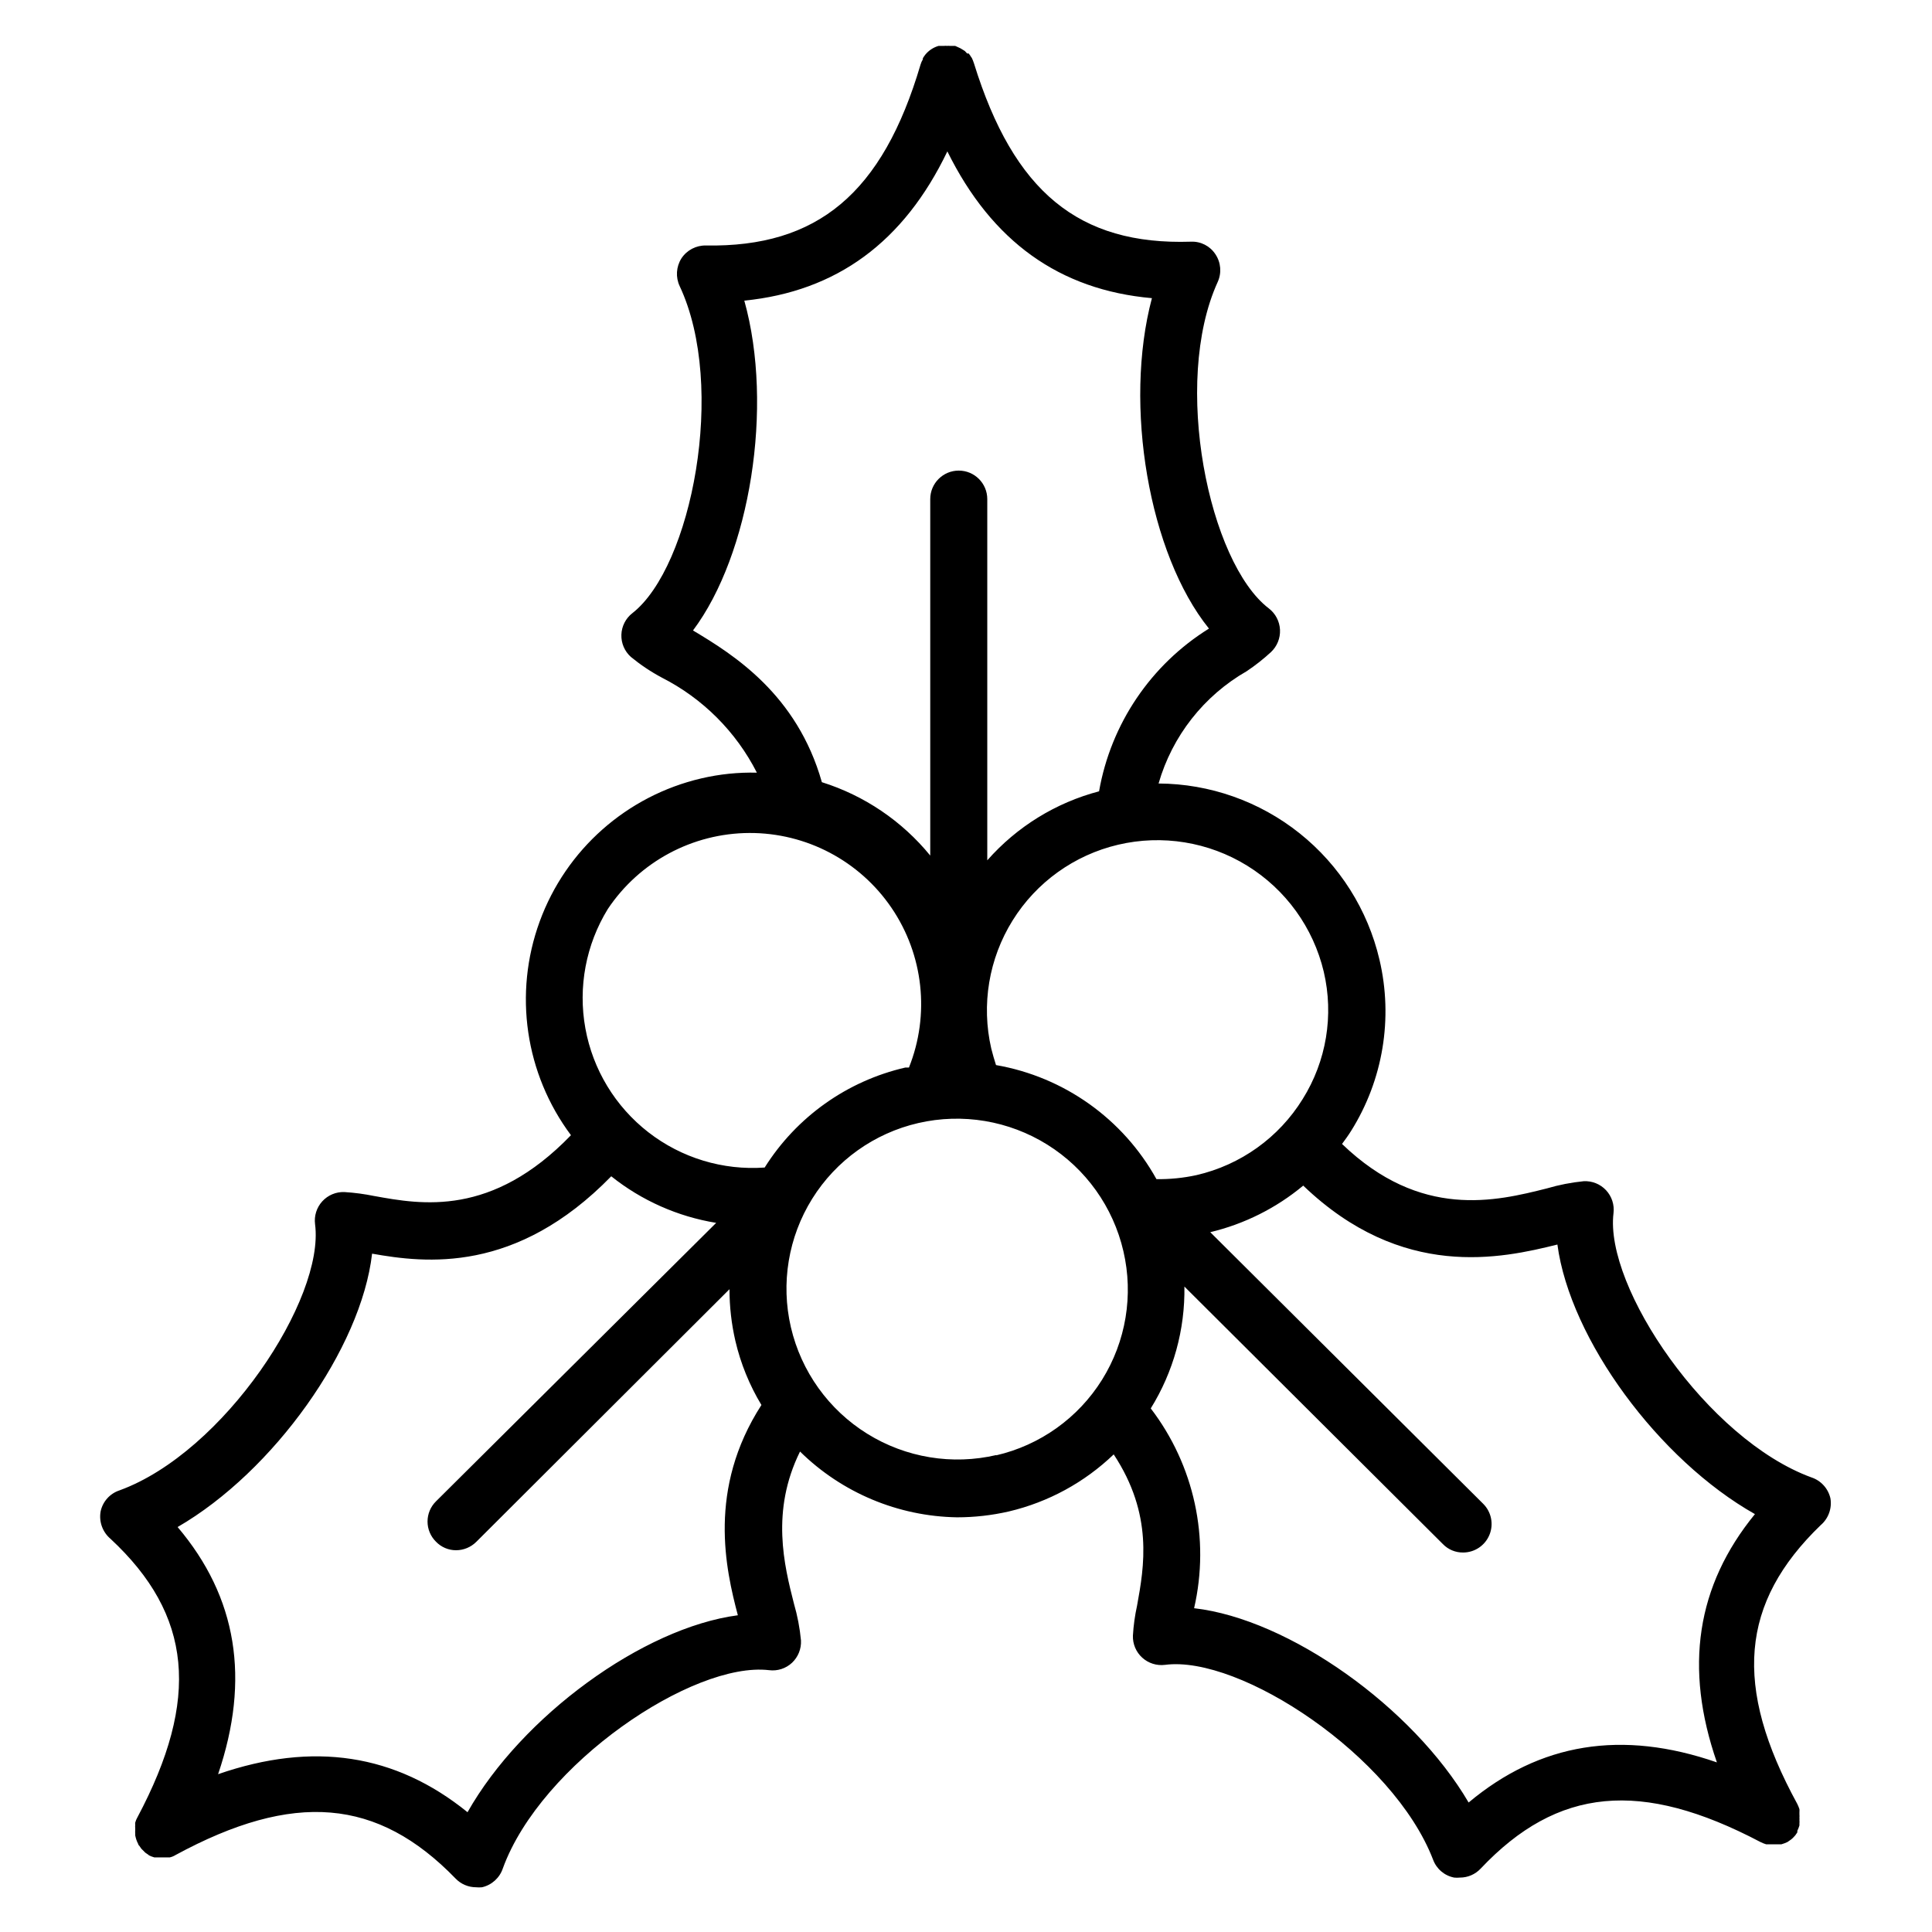
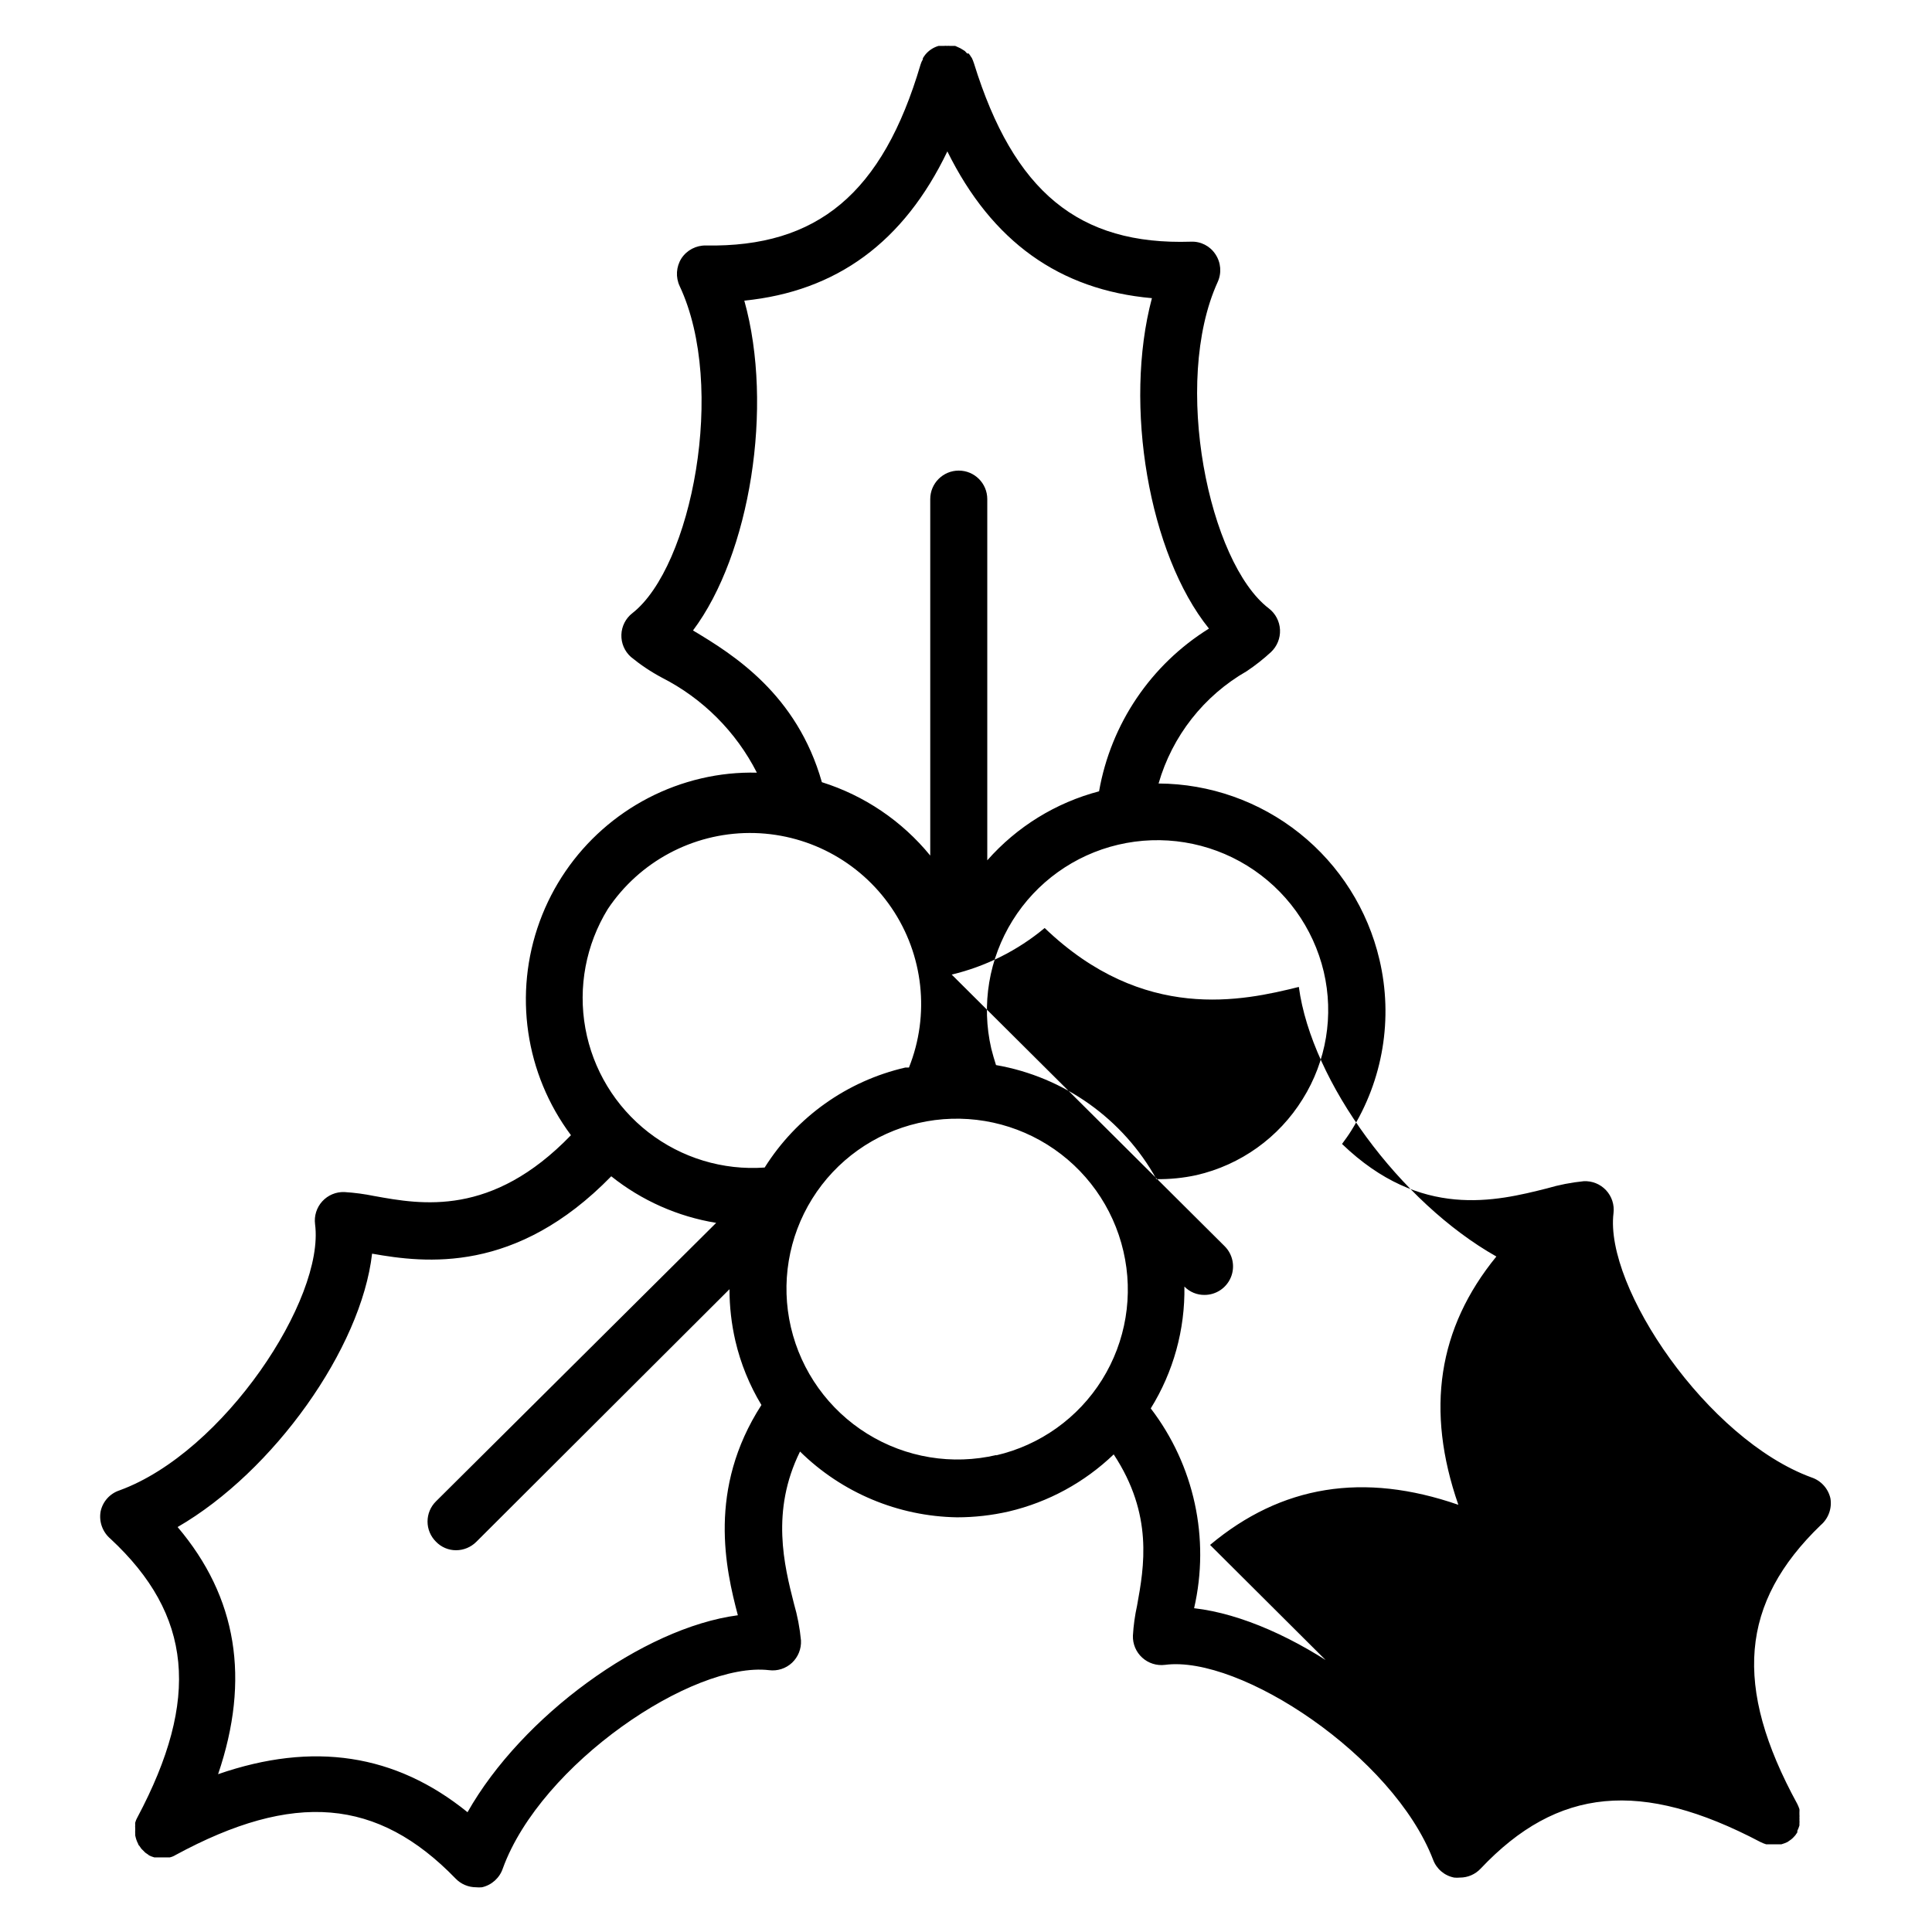
<svg xmlns="http://www.w3.org/2000/svg" fill="#000000" width="800px" height="800px" version="1.1" viewBox="144 144 512 512">
-   <path d="m629.08 541.07c-0.594-2.606-2.504-4.707-5.039-5.543-27.559-10.078-54.863-50.43-52.445-70.031 0.27-2.219-0.453-4.441-1.98-6.078-1.527-1.633-3.699-2.504-5.93-2.383-3.312 0.332-6.582 0.973-9.773 1.914-13.402 3.375-33.402 8.312-54.262-11.789 0.855-1.16 1.664-2.266 2.418-3.477 8.457-13.504 11.16-29.832 7.508-45.344-3.094-13.23-10.551-25.035-21.172-33.508s-23.785-13.121-37.371-13.195c3.625-12.586 12.008-23.266 23.375-29.773 2.262-1.512 4.398-3.199 6.398-5.039 1.633-1.527 2.512-3.691 2.406-5.922-0.105-2.231-1.188-4.305-2.961-5.668-15.871-12.09-25.746-59.75-13.551-86.504 1.09-2.391 0.863-5.176-0.605-7.356-1.426-2.18-3.894-3.445-6.5-3.324-29.727 0.957-46.953-13.25-57.484-47.258-0.152-0.48-0.34-0.953-0.555-1.41l-0.25-0.352c-0.172-0.309-0.375-0.594-0.605-0.855-0.133-0.02-0.27-0.02-0.402 0l-0.605-0.656-0.402-0.25v-0.004c-0.504-0.344-1.043-0.629-1.613-0.855l-0.555-0.25h-1.461c-0.215-0.027-0.438-0.027-0.652 0-0.285-0.027-0.574-0.027-0.855 0h-1.414c-1.383 0.395-2.613 1.203-3.523 2.316-0.238 0.309-0.457 0.625-0.656 0.957v0.301c-0.262 0.426-0.465 0.883-0.605 1.363-10.078 34.16-27.355 48.465-56.879 47.961-2.613-0.059-5.07 1.238-6.5 3.426-1.398 2.215-1.57 4.988-0.453 7.356 12.496 26.602 3.176 74.363-12.543 86.656h-0.004c-1.766 1.375-2.828 3.461-2.906 5.699-0.078 2.238 0.84 4.394 2.504 5.887 2.551 2.098 5.301 3.938 8.215 5.492 10.848 5.519 19.668 14.34 25.188 25.191-4.945-0.121-9.891 0.387-14.711 1.512-19.77 4.606-35.883 18.871-42.852 37.938-6.969 19.062-3.852 40.359 8.293 56.625-20.957 21.715-39.598 18.391-52.094 16.121v0.004c-2.629-0.539-5.285-0.895-7.961-1.059-2.219-0.078-4.356 0.824-5.852 2.461-1.492 1.641-2.191 3.852-1.91 6.051 2.621 19.801-24.184 60.457-51.793 70.535h0.004c-2.562 0.828-4.484 2.961-5.039 5.594-0.484 2.711 0.512 5.477 2.621 7.254 21.664 20.152 23.832 42.422 7.106 73.859h-0.004c-0.242 0.426-0.43 0.883-0.555 1.359-0.023 0.199-0.023 0.402 0 0.605-0.027 0.285-0.027 0.57 0 0.855v0.555c-0.023 0.301-0.023 0.605 0 0.906v0.453c0.078 0.391 0.18 0.777 0.305 1.16 0.137 0.398 0.305 0.785 0.504 1.156 0 0 0 0.25 0.25 0.402l0.555 0.805 1.059 1.059 0.957 0.656h-0.102c0.5 0.254 1.023 0.457 1.562 0.605h4.031c0.535-0.113 1.047-0.316 1.512-0.605 31.387-17.027 53.605-15.113 74.262 6.195v0.004c1.422 1.48 3.387 2.316 5.441 2.316 0.52 0.051 1.043 0.051 1.562 0 2.602-0.59 4.703-2.504 5.539-5.039 10.078-27.66 50.383-54.863 70.535-52.496 2.223 0.289 4.457-0.434 6.094-1.965 1.613-1.523 2.477-3.68 2.371-5.894-0.312-3.309-0.938-6.582-1.867-9.773-2.57-10.078-6.195-24.535 1.613-40.305 11.121 10.938 26.02 17.176 41.613 17.43 4.629 0 9.246-0.523 13.754-1.559 10.438-2.469 20.023-7.688 27.762-15.117 10.531 15.973 8.062 29.773 6.195 40.055-0.578 2.621-0.949 5.281-1.105 7.961-0.078 2.215 0.82 4.356 2.461 5.848 1.641 1.492 3.852 2.191 6.051 1.91 19.852-2.621 60.457 24.133 71.039 51.641 0.906 2.449 3.027 4.246 5.59 4.734 0.504 0.051 1.012 0.051 1.512 0 2.082 0.008 4.07-0.852 5.492-2.367 20.402-21.613 42.57-23.68 74.16-7.055 0.488 0.246 0.992 0.449 1.512 0.605h4.031c0.555-0.156 1.094-0.359 1.613-0.605l1.008-0.707 0.453-0.402 0.605-0.656 0.555-0.805-0.004 0.004c-0.012-0.137-0.012-0.27 0-0.406 0.219-0.457 0.402-0.926 0.555-1.41v-0.555c0.031-0.281 0.031-0.57 0-0.855 0.027-0.219 0.027-0.438 0-0.652 0.027-0.285 0.027-0.574 0-0.859v-0.605c0.023-0.266 0.023-0.535 0-0.805-0.152-0.465-0.34-0.918-0.555-1.359-17.078-31.234-15.113-53.352 6.195-73.91h0.004c2.047-1.75 3.019-4.449 2.57-7.102zm-134.27-139.55c2.715 11.547 0.703 23.699-5.594 33.754-6.316 10.211-16.461 17.465-28.164 20.152-3.473 0.754-7.023 1.109-10.578 1.059-8.875-15.988-24.508-27.102-42.523-30.23-0.453-1.461-0.906-2.922-1.258-4.383-2.676-11.617-0.641-23.816 5.656-33.938 6.297-10.121 16.344-17.336 27.949-20.07 11.688-2.754 23.996-0.758 34.215 5.551 10.219 6.312 17.52 16.418 20.297 28.105zm-167.16-90.438c15.113-20.152 21.461-59.297 13.602-87.41 24.484-2.469 42.27-15.516 53.809-39.551 11.789 23.879 29.727 36.727 54.211 38.895-7.559 28.363-0.805 67.812 15.113 87.562v0.004c-15.402 9.574-25.992 25.262-29.121 43.125-11.473 3.016-21.785 9.383-29.625 18.289v-95.727c0-4.172-3.383-7.555-7.555-7.555-4.176 0-7.559 3.383-7.559 7.555v94.465c-7.469-9.148-17.453-15.906-28.719-19.445-6.598-23.277-23.426-33.809-34.156-40.207zm-22.57 73.809c8.375-12.531 22.434-20.078 37.508-20.141 15.074-0.059 29.191 7.375 37.672 19.836 8.48 12.465 10.211 28.324 4.621 42.324h-0.957c-15.441 3.559-28.844 13.086-37.281 26.5-11.07 0.789-22.043-2.539-30.812-9.344-8.766-6.809-14.715-16.609-16.699-27.531-1.984-10.918 0.133-22.188 5.949-31.645zm34.461 187.17c-25.191 3.324-57.281 26.801-71.641 52.195-19.094-15.469-40.91-18.793-66.102-10.078 8.566-25.191 5.039-46.906-10.73-65.496 25.441-14.711 48.668-47.359 51.539-72.449 14.156 2.519 38.137 5.391 63.379-20.504 8.055 6.434 17.633 10.684 27.809 12.344l-74.262 73.809c-1.426 1.41-2.231 3.332-2.231 5.34 0 2.008 0.805 3.93 2.231 5.34 1.395 1.457 3.324 2.277 5.34 2.269 2.004-0.008 3.922-0.805 5.344-2.219l67.105-66.957c0 4.613 0.523 9.211 1.562 13.707 1.398 5.984 3.727 11.715 6.902 16.977-14.359 22.27-9.473 43.527-6.246 55.723zm68.57-42.473h-0.004c-11.719 2.75-24.051 0.723-34.273-5.625-10.227-6.352-17.508-16.508-20.238-28.23-2.715-11.652-0.68-23.906 5.652-34.059 6.332-10.152 16.445-17.363 28.102-20.051 11.711-2.699 24.016-0.641 34.211 5.727 10.191 6.367 17.441 16.52 20.152 28.23 2.715 11.652 0.68 23.906-5.652 34.059-6.332 10.148-16.445 17.363-28.105 20.051zm125.09 92.098c-14.762-25.191-47.562-48.617-72.75-51.492 4.25-18.477 0.039-37.891-11.488-52.949 6.008-9.688 9.102-20.898 8.918-32.293l68.52 68.266c1.398 1.441 3.328 2.242 5.34 2.215 3.055 0 5.805-1.844 6.973-4.664 1.172-2.82 0.523-6.07-1.633-8.23l-72.348-71.996c9.051-2.164 17.484-6.387 24.637-12.344 26.25 25.191 52.547 19.297 67.359 15.617 3.375 25.191 26.902 57.082 52.348 71.441-15.516 18.992-18.793 40.707-10.078 65.797-25.141-8.715-46.906-5.188-65.797 10.633z" />
+   <path d="m629.08 541.07c-0.594-2.606-2.504-4.707-5.039-5.543-27.559-10.078-54.863-50.43-52.445-70.031 0.27-2.219-0.453-4.441-1.98-6.078-1.527-1.633-3.699-2.504-5.93-2.383-3.312 0.332-6.582 0.973-9.773 1.914-13.402 3.375-33.402 8.312-54.262-11.789 0.855-1.16 1.664-2.266 2.418-3.477 8.457-13.504 11.16-29.832 7.508-45.344-3.094-13.23-10.551-25.035-21.172-33.508s-23.785-13.121-37.371-13.195c3.625-12.586 12.008-23.266 23.375-29.773 2.262-1.512 4.398-3.199 6.398-5.039 1.633-1.527 2.512-3.691 2.406-5.922-0.105-2.231-1.188-4.305-2.961-5.668-15.871-12.09-25.746-59.75-13.551-86.504 1.09-2.391 0.863-5.176-0.605-7.356-1.426-2.18-3.894-3.445-6.5-3.324-29.727 0.957-46.953-13.25-57.484-47.258-0.152-0.48-0.34-0.953-0.555-1.41l-0.25-0.352c-0.172-0.309-0.375-0.594-0.605-0.855-0.133-0.02-0.27-0.02-0.402 0l-0.605-0.656-0.402-0.25v-0.004c-0.504-0.344-1.043-0.629-1.613-0.855l-0.555-0.25h-1.461c-0.215-0.027-0.438-0.027-0.652 0-0.285-0.027-0.574-0.027-0.855 0h-1.414c-1.383 0.395-2.613 1.203-3.523 2.316-0.238 0.309-0.457 0.625-0.656 0.957v0.301c-0.262 0.426-0.465 0.883-0.605 1.363-10.078 34.16-27.355 48.465-56.879 47.961-2.613-0.059-5.07 1.238-6.5 3.426-1.398 2.215-1.57 4.988-0.453 7.356 12.496 26.602 3.176 74.363-12.543 86.656h-0.004c-1.766 1.375-2.828 3.461-2.906 5.699-0.078 2.238 0.84 4.394 2.504 5.887 2.551 2.098 5.301 3.938 8.215 5.492 10.848 5.519 19.668 14.34 25.188 25.191-4.945-0.121-9.891 0.387-14.711 1.512-19.77 4.606-35.883 18.871-42.852 37.938-6.969 19.062-3.852 40.359 8.293 56.625-20.957 21.715-39.598 18.391-52.094 16.121v0.004c-2.629-0.539-5.285-0.895-7.961-1.059-2.219-0.078-4.356 0.824-5.852 2.461-1.492 1.641-2.191 3.852-1.91 6.051 2.621 19.801-24.184 60.457-51.793 70.535h0.004c-2.562 0.828-4.484 2.961-5.039 5.594-0.484 2.711 0.512 5.477 2.621 7.254 21.664 20.152 23.832 42.422 7.106 73.859h-0.004c-0.242 0.426-0.43 0.883-0.555 1.359-0.023 0.199-0.023 0.402 0 0.605-0.027 0.285-0.027 0.57 0 0.855v0.555c-0.023 0.301-0.023 0.605 0 0.906v0.453c0.078 0.391 0.18 0.777 0.305 1.16 0.137 0.398 0.305 0.785 0.504 1.156 0 0 0 0.25 0.25 0.402l0.555 0.805 1.059 1.059 0.957 0.656h-0.102c0.5 0.254 1.023 0.457 1.562 0.605h4.031c0.535-0.113 1.047-0.316 1.512-0.605 31.387-17.027 53.605-15.113 74.262 6.195v0.004c1.422 1.48 3.387 2.316 5.441 2.316 0.52 0.051 1.043 0.051 1.562 0 2.602-0.59 4.703-2.504 5.539-5.039 10.078-27.66 50.383-54.863 70.535-52.496 2.223 0.289 4.457-0.434 6.094-1.965 1.613-1.523 2.477-3.68 2.371-5.894-0.312-3.309-0.938-6.582-1.867-9.773-2.57-10.078-6.195-24.535 1.613-40.305 11.121 10.938 26.02 17.176 41.613 17.43 4.629 0 9.246-0.523 13.754-1.559 10.438-2.469 20.023-7.688 27.762-15.117 10.531 15.973 8.062 29.773 6.195 40.055-0.578 2.621-0.949 5.281-1.105 7.961-0.078 2.215 0.82 4.356 2.461 5.848 1.641 1.492 3.852 2.191 6.051 1.91 19.852-2.621 60.457 24.133 71.039 51.641 0.906 2.449 3.027 4.246 5.59 4.734 0.504 0.051 1.012 0.051 1.512 0 2.082 0.008 4.07-0.852 5.492-2.367 20.402-21.613 42.57-23.68 74.16-7.055 0.488 0.246 0.992 0.449 1.512 0.605h4.031c0.555-0.156 1.094-0.359 1.613-0.605l1.008-0.707 0.453-0.402 0.605-0.656 0.555-0.805-0.004 0.004c-0.012-0.137-0.012-0.27 0-0.406 0.219-0.457 0.402-0.926 0.555-1.41v-0.555c0.031-0.281 0.031-0.57 0-0.855 0.027-0.219 0.027-0.438 0-0.652 0.027-0.285 0.027-0.574 0-0.859v-0.605c0.023-0.266 0.023-0.535 0-0.805-0.152-0.465-0.34-0.918-0.555-1.359-17.078-31.234-15.113-53.352 6.195-73.91h0.004c2.047-1.75 3.019-4.449 2.57-7.102zm-134.27-139.55c2.715 11.547 0.703 23.699-5.594 33.754-6.316 10.211-16.461 17.465-28.164 20.152-3.473 0.754-7.023 1.109-10.578 1.059-8.875-15.988-24.508-27.102-42.523-30.23-0.453-1.461-0.906-2.922-1.258-4.383-2.676-11.617-0.641-23.816 5.656-33.938 6.297-10.121 16.344-17.336 27.949-20.07 11.688-2.754 23.996-0.758 34.215 5.551 10.219 6.312 17.52 16.418 20.297 28.105zm-167.16-90.438c15.113-20.152 21.461-59.297 13.602-87.41 24.484-2.469 42.27-15.516 53.809-39.551 11.789 23.879 29.727 36.727 54.211 38.895-7.559 28.363-0.805 67.812 15.113 87.562v0.004c-15.402 9.574-25.992 25.262-29.121 43.125-11.473 3.016-21.785 9.383-29.625 18.289v-95.727c0-4.172-3.383-7.555-7.555-7.555-4.176 0-7.559 3.383-7.559 7.555v94.465c-7.469-9.148-17.453-15.906-28.719-19.445-6.598-23.277-23.426-33.809-34.156-40.207zm-22.57 73.809c8.375-12.531 22.434-20.078 37.508-20.141 15.074-0.059 29.191 7.375 37.672 19.836 8.48 12.465 10.211 28.324 4.621 42.324h-0.957c-15.441 3.559-28.844 13.086-37.281 26.5-11.07 0.789-22.043-2.539-30.812-9.344-8.766-6.809-14.715-16.609-16.699-27.531-1.984-10.918 0.133-22.188 5.949-31.645zm34.461 187.17c-25.191 3.324-57.281 26.801-71.641 52.195-19.094-15.469-40.91-18.793-66.102-10.078 8.566-25.191 5.039-46.906-10.73-65.496 25.441-14.711 48.668-47.359 51.539-72.449 14.156 2.519 38.137 5.391 63.379-20.504 8.055 6.434 17.633 10.684 27.809 12.344l-74.262 73.809c-1.426 1.41-2.231 3.332-2.231 5.34 0 2.008 0.805 3.93 2.231 5.34 1.395 1.457 3.324 2.277 5.34 2.269 2.004-0.008 3.922-0.805 5.344-2.219l67.105-66.957c0 4.613 0.523 9.211 1.562 13.707 1.398 5.984 3.727 11.715 6.902 16.977-14.359 22.27-9.473 43.527-6.246 55.723zm68.57-42.473h-0.004c-11.719 2.75-24.051 0.723-34.273-5.625-10.227-6.352-17.508-16.508-20.238-28.23-2.715-11.652-0.68-23.906 5.652-34.059 6.332-10.152 16.445-17.363 28.102-20.051 11.711-2.699 24.016-0.641 34.211 5.727 10.191 6.367 17.441 16.52 20.152 28.23 2.715 11.652 0.68 23.906-5.652 34.059-6.332 10.148-16.445 17.363-28.105 20.051zm125.09 92.098c-14.762-25.191-47.562-48.617-72.75-51.492 4.25-18.477 0.039-37.891-11.488-52.949 6.008-9.688 9.102-20.898 8.918-32.293c1.398 1.441 3.328 2.242 5.34 2.215 3.055 0 5.805-1.844 6.973-4.664 1.172-2.82 0.523-6.07-1.633-8.23l-72.348-71.996c9.051-2.164 17.484-6.387 24.637-12.344 26.25 25.191 52.547 19.297 67.359 15.617 3.375 25.191 26.902 57.082 52.348 71.441-15.516 18.992-18.793 40.707-10.078 65.797-25.141-8.715-46.906-5.188-65.797 10.633z" />
</svg>